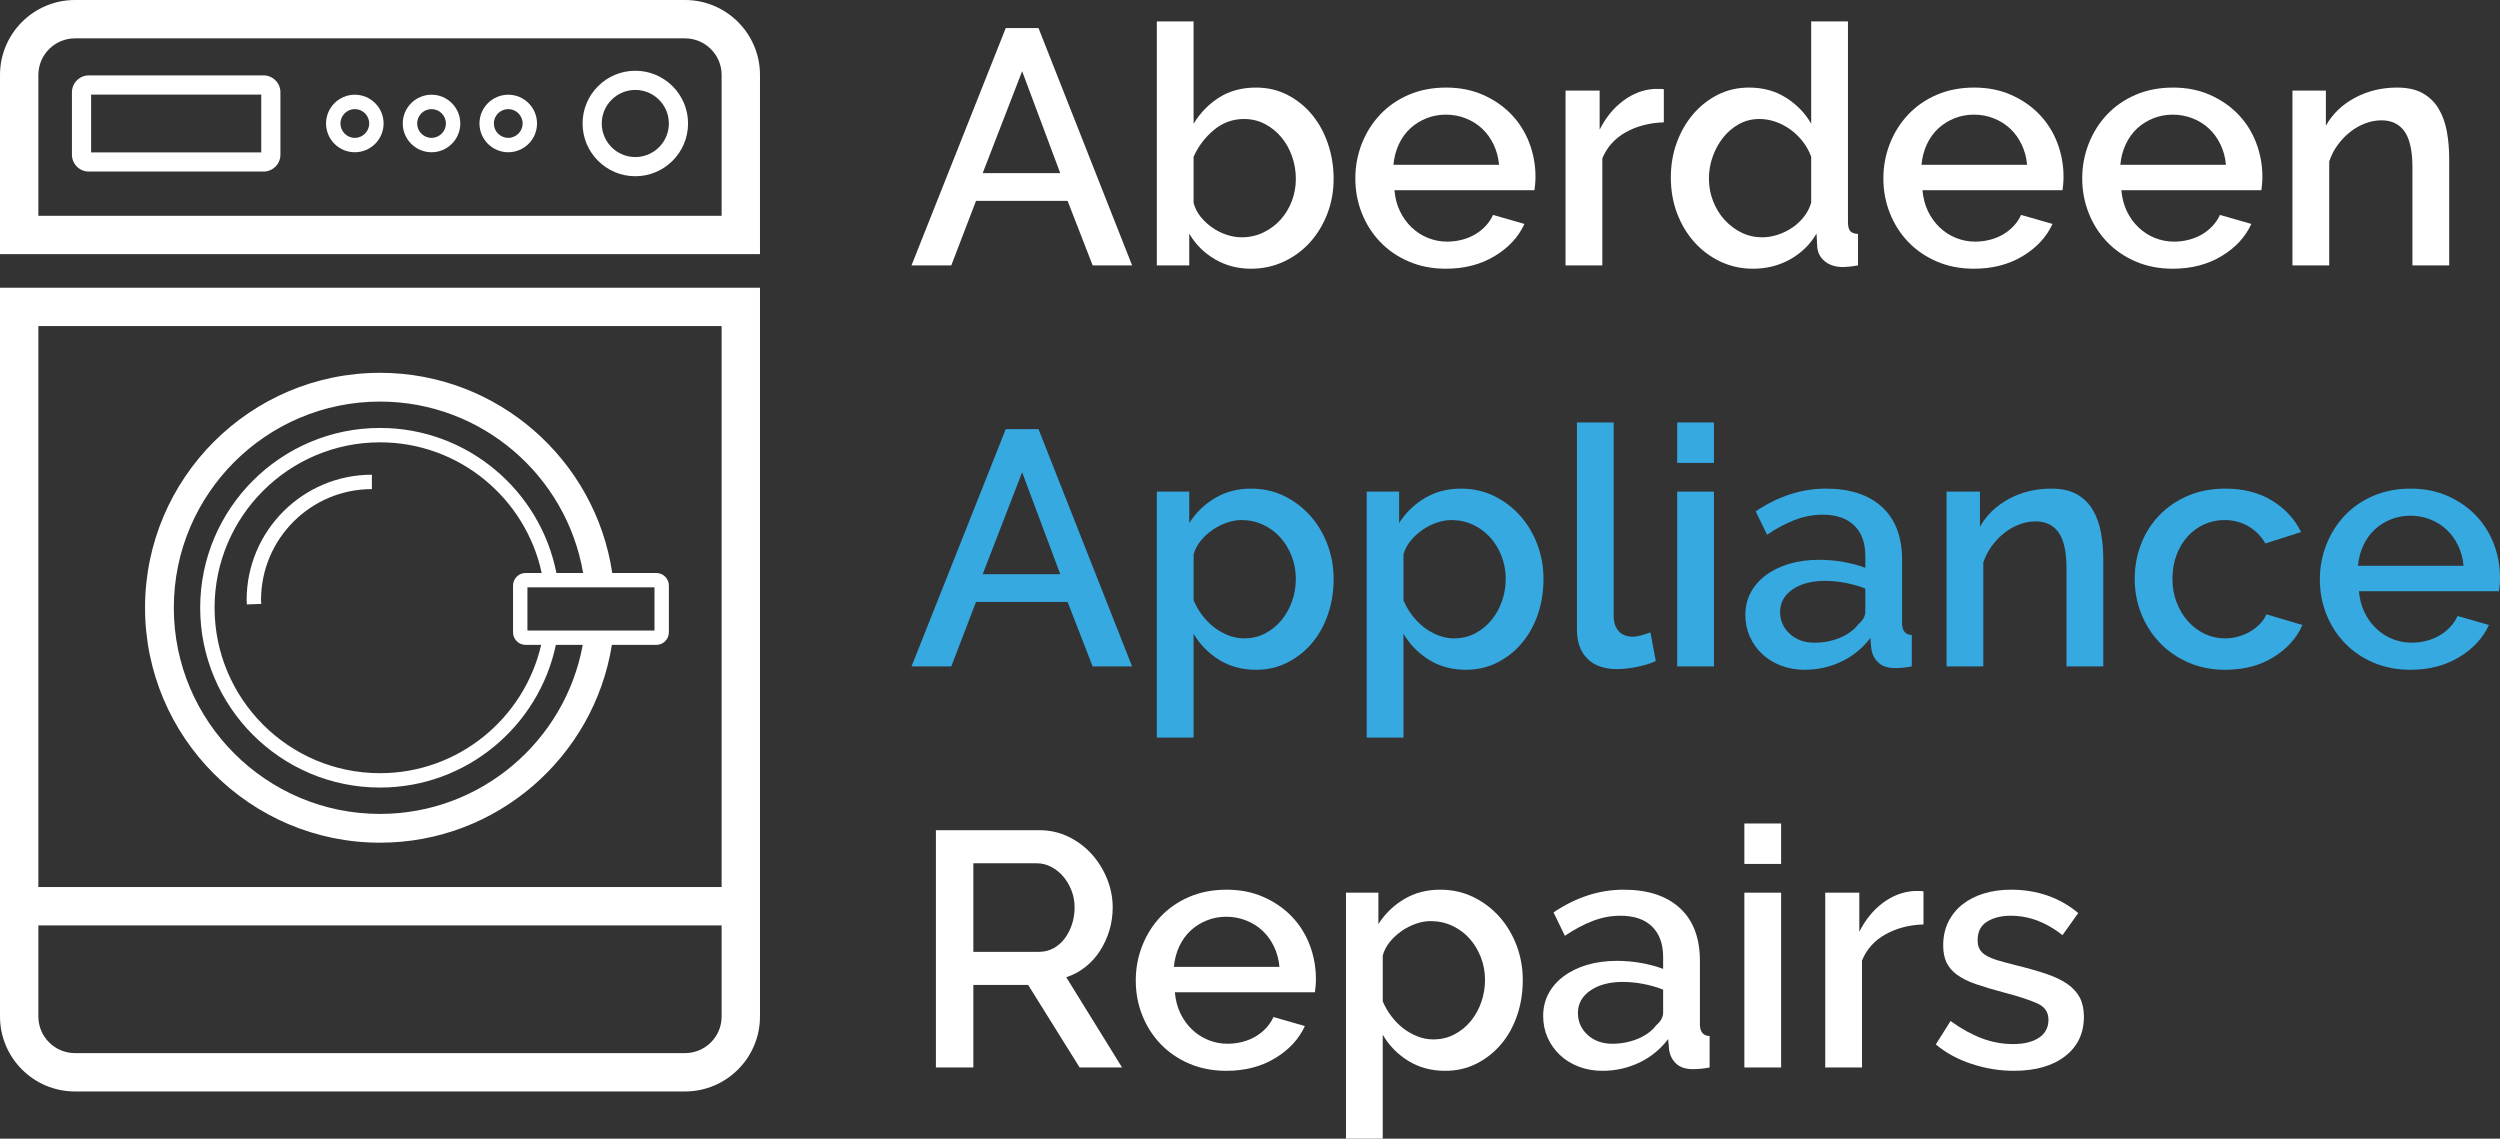
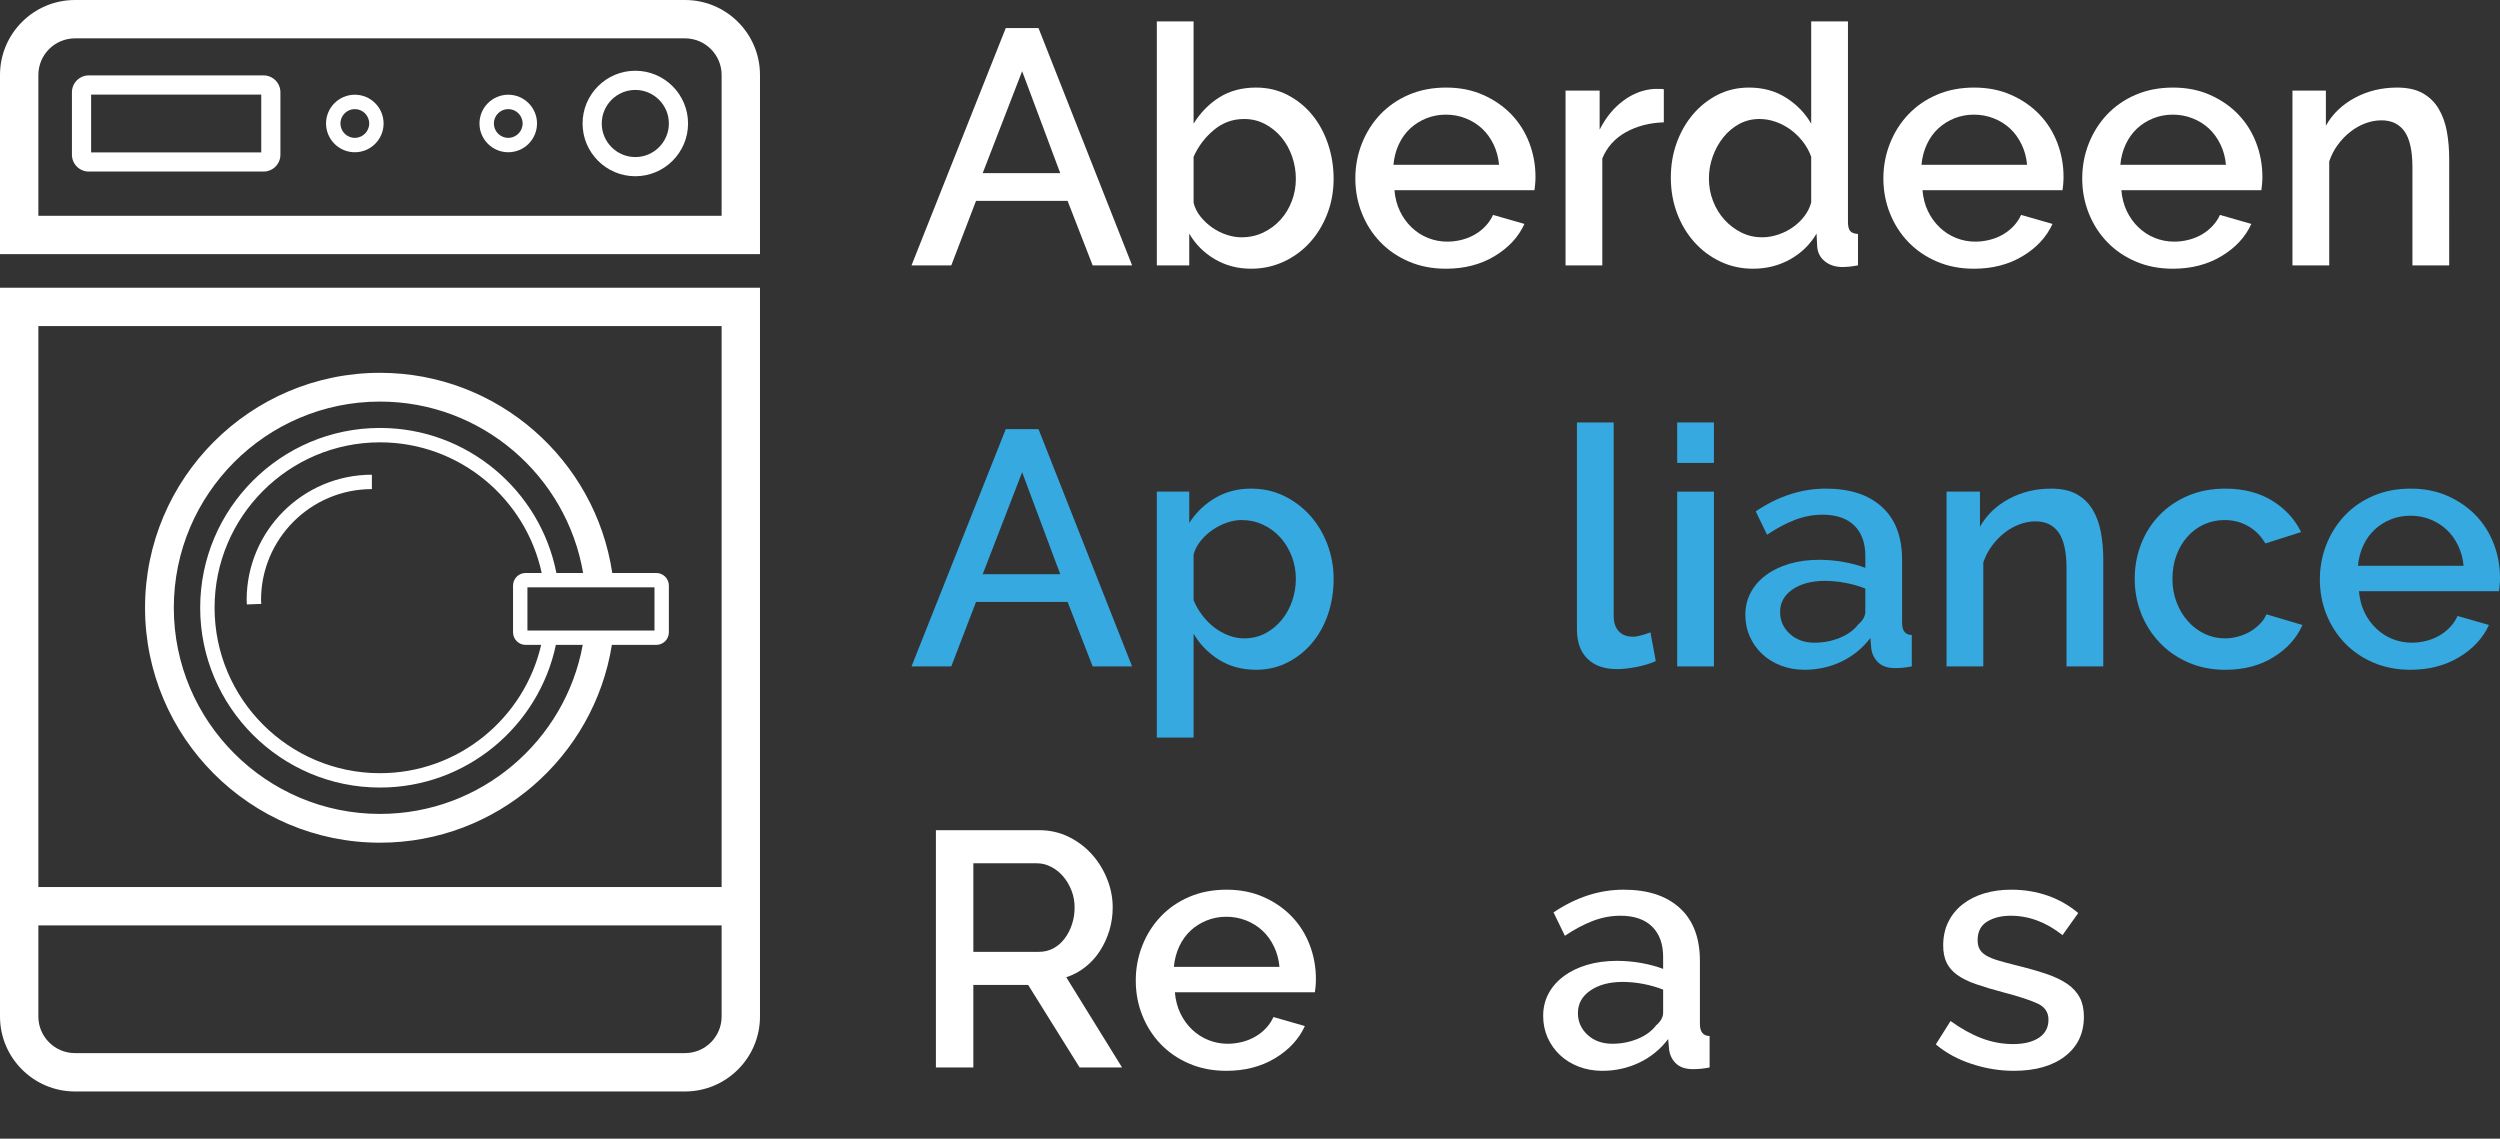
<svg xmlns="http://www.w3.org/2000/svg" version="1.1" x="0px" y="0px" width="884.07px" height="402.664px" viewBox="0 0 884.07 402.664" style="enable-background:new 0 0 884.07 402.664;" xml:space="preserve">
  <rect x="0" y="0" width="884.07" height="402.664" fill="#333333" stroke="none" />
  <style type="text/css">
	.st0{fill:#FFFFFF;}
	.st1{fill:#36A9E1;}
</style>
  <defs>
</defs>
  <g>
    <g>
      <path class="st0" d="M355.664,9.93h11.582l33.094,83.914h-13.945l-8.865-22.811h-32.383l-8.746,22.811h-14.064L355.664,9.93z     M374.932,61.223l-13.477-36.045L347.51,61.223H374.932z" />
      <path class="st0" d="M442.414,95.026c-4.727,0-9.003-1.126-12.823-3.37c-3.821-2.245-6.837-5.261-9.042-9.042v11.229h-11.463    V7.566h13v36.167c2.442-3.94,5.495-7.054,9.161-9.337c3.663-2.284,7.978-3.428,12.939-3.428c4.1,0,7.842,0.888,11.228,2.659    c3.389,1.771,6.281,4.135,8.689,7.09c2.402,2.955,4.254,6.383,5.553,10.283c1.299,3.9,1.951,7.977,1.951,12.231    c0,4.412-0.75,8.551-2.248,12.412c-1.496,3.861-3.543,7.227-6.145,10.102c-2.602,2.879-5.693,5.142-9.275,6.797    C450.351,94.197,446.509,95.026,442.414,95.026z M438.986,83.917c2.836,0,5.437-0.573,7.8-1.714    c2.363-1.144,4.391-2.659,6.088-4.553c1.691-1.891,3.012-4.077,3.957-6.556c0.945-2.482,1.418-5.102,1.418-7.862    c0-2.757-0.453-5.416-1.355-7.978c-0.91-2.559-2.17-4.803-3.785-6.736c-1.613-1.931-3.543-3.485-5.791-4.669    c-2.244-1.18-4.709-1.771-7.386-1.771c-4.02,0-7.584,1.299-10.694,3.9c-3.114,2.601-5.495,5.751-7.151,9.453v16.312    c0.473,1.811,1.299,3.446,2.482,4.903c1.18,1.458,2.558,2.739,4.135,3.842c1.577,1.104,3.269,1.949,5.084,2.541    C435.598,83.621,437.33,83.917,438.986,83.917z" />
      <path class="st0" d="M511.318,95.026c-4.807,0-9.18-0.848-13.119-2.544c-3.943-1.692-7.312-3.997-10.109-6.913    c-2.797-2.916-4.961-6.303-6.498-10.164c-1.537-3.861-2.307-7.956-2.307-12.289s0.77-8.454,2.307-12.351    c1.537-3.9,3.701-7.328,6.498-10.283c2.797-2.955,6.166-5.279,10.109-6.975c3.939-1.692,8.342-2.54,13.234-2.54    c4.807,0,9.158,0.869,13.063,2.601c3.896,1.732,7.223,4.038,9.986,6.914c2.756,2.875,4.863,6.224,6.322,10.045    c1.457,3.82,2.186,7.822,2.186,11.997c0,0.945-0.043,1.83-0.123,2.659c-0.072,0.826-0.158,1.515-0.23,2.067h-49.522    c0.234,2.76,0.885,5.239,1.953,7.447c1.061,2.204,2.438,4.117,4.135,5.729c1.695,1.617,3.621,2.858,5.793,3.724    c2.166,0.87,4.432,1.299,6.791,1.299c1.733,0,3.443-0.216,5.147-0.649c1.688-0.433,3.246-1.064,4.66-1.891    c1.422-0.826,2.686-1.833,3.781-3.013c1.105-1.184,1.971-2.482,2.605-3.9l11.106,3.189c-2.121,4.651-5.656,8.45-10.578,11.405    C523.586,93.547,517.855,95.026,511.318,95.026z M530.109,58.271c-0.238-2.602-0.895-5.004-1.949-7.212    c-1.066-2.205-2.424-4.077-4.084-5.611c-1.652-1.537-3.578-2.739-5.787-3.608c-2.207-0.866-4.531-1.299-6.971-1.299    c-2.445,0-4.748,0.433-6.912,1.299c-2.174,0.869-4.086,2.071-5.738,3.608c-1.652,1.534-2.994,3.406-4.019,5.611    c-1.024,2.208-1.652,4.611-1.891,7.212H530.109z" />
      <path class="st0" d="M588.373,43.261c-5.051,0.159-9.518,1.317-13.422,3.485c-3.896,2.169-6.668,5.257-8.328,9.277v37.82h-13.004    v-61.81h12.059v13.826c2.129-4.254,4.9-7.66,8.336-10.222c3.42-2.562,7.107-3.962,11.047-4.196c0.787,0,1.436,0,1.949,0    c0.512,0,0.967,0.04,1.363,0.119V43.261z" />
      <path class="st0" d="M619.921,95.026c-4.17,0-8.039-0.848-11.574-2.544c-3.551-1.692-6.625-3.997-9.223-6.913    c-2.598-2.916-4.633-6.321-6.09-10.222c-1.459-3.9-2.18-8.097-2.18-12.588c0-4.33,0.685-8.411,2.065-12.232    c1.377-3.821,3.305-7.188,5.787-10.106c2.482-2.912,5.396-5.218,8.746-6.913c3.348-1.692,7.035-2.54,11.055-2.54    c4.965,0,9.338,1.201,13.119,3.604c3.781,2.403,6.74,5.455,8.861,9.161V7.566h13.004V78.48c0,1.498,0.252,2.562,0.764,3.189    c0.514,0.631,1.443,0.985,2.779,1.064v11.109c-1.336,0.238-2.418,0.393-3.254,0.473c-0.824,0.08-1.516,0.119-2.064,0.119    c-2.598,0-4.727-0.667-6.379-2.009c-1.66-1.338-2.568-3.074-2.721-5.2l-0.238-4.611c-2.281,3.861-5.398,6.895-9.338,9.1    C629.101,93.919,624.728,95.026,619.921,95.026z M623.111,83.917c1.891,0,3.781-0.313,5.68-0.949    c1.891-0.628,3.623-1.494,5.203-2.598c1.572-1.104,2.93-2.403,4.07-3.9c1.139-1.498,1.947-3.11,2.424-4.846V55.432    c-0.707-1.967-1.717-3.781-3.016-5.434c-1.299-1.656-2.771-3.074-4.432-4.257c-1.652-1.18-3.406-2.086-5.254-2.717    c-1.853-0.628-3.723-0.945-5.613-0.945c-2.598,0-4.986,0.591-7.158,1.771c-2.166,1.184-4.035,2.76-5.608,4.73    c-1.58,1.97-2.822,4.214-3.723,6.736c-0.91,2.522-1.365,5.12-1.365,7.801c0,2.836,0.49,5.513,1.486,8.035    c0.982,2.522,2.338,4.726,4.07,6.617c1.732,1.891,3.725,3.388,5.975,4.492C618.089,83.365,620.513,83.917,623.111,83.917z" />
      <path class="st0" d="M698.044,95.026c-4.807,0-9.18-0.848-13.119-2.544c-3.939-1.692-7.303-3.997-10.104-6.913    c-2.799-2.916-4.965-6.303-6.494-10.164c-1.545-3.861-2.309-7.956-2.309-12.289s0.764-8.454,2.309-12.351    c1.529-3.9,3.695-7.328,6.494-10.283c2.801-2.955,6.164-5.279,10.104-6.975c3.94-1.692,8.355-2.54,13.242-2.54    c4.799,0,9.156,0.869,13.053,2.601c3.904,1.732,7.231,4.038,9.988,6.914c2.756,2.875,4.863,6.224,6.328,10.045    c1.451,3.82,2.188,7.822,2.188,11.997c0,0.945-0.045,1.83-0.117,2.659c-0.086,0.826-0.158,1.515-0.244,2.067h-49.518    c0.238,2.76,0.887,5.239,1.947,7.447c1.068,2.204,2.447,4.117,4.143,5.729c1.689,1.617,3.623,2.858,5.787,3.724    c2.166,0.87,4.432,1.299,6.799,1.299c1.73,0,3.449-0.216,5.137-0.649c1.697-0.433,3.256-1.064,4.676-1.891    c1.416-0.826,2.672-1.833,3.783-3.013c1.096-1.184,1.961-2.482,2.598-3.9l11.111,3.189c-2.135,4.651-5.656,8.45-10.578,11.405    C710.32,93.547,704.582,95.026,698.044,95.026z M716.835,58.271c-0.23-2.602-0.881-5.004-1.949-7.212    c-1.061-2.205-2.424-4.077-4.07-5.611c-1.658-1.537-3.592-2.739-5.793-3.608c-2.209-0.866-4.533-1.299-6.979-1.299    c-2.44,0-4.748,0.433-6.914,1.299c-2.164,0.869-4.068,2.071-5.729,3.608c-1.652,1.534-2.996,3.406-4.02,5.611    c-1.025,2.208-1.652,4.611-1.891,7.212H716.835z" />
      <path class="st0" d="M768.367,95.026c-4.807,0-9.18-0.848-13.119-2.544c-3.941-1.692-7.311-3.997-10.111-6.913    c-2.791-2.916-4.957-6.303-6.494-10.164c-1.537-3.861-2.309-7.956-2.309-12.289s0.771-8.454,2.309-12.351    c1.537-3.9,3.703-7.328,6.494-10.283c2.801-2.955,6.17-5.279,10.111-6.975c3.939-1.692,8.348-2.54,13.24-2.54    c4.799,0,9.15,0.869,13.055,2.601c3.897,1.732,7.231,4.038,9.988,6.914c2.756,2.875,4.863,6.224,6.32,10.045    c1.457,3.82,2.193,7.822,2.193,11.997c0,0.945-0.043,1.83-0.129,2.659c-0.072,0.826-0.158,1.515-0.23,2.067h-49.518    c0.238,2.76,0.887,5.239,1.947,7.447c1.06,2.204,2.447,4.117,4.135,5.729c1.695,1.617,3.623,2.858,5.795,3.724    c2.164,0.87,4.432,1.299,6.791,1.299c1.732,0,3.449-0.216,5.145-0.649c1.695-0.433,3.254-1.064,4.67-1.891    c1.414-0.826,2.676-1.833,3.781-3.013c1.096-1.184,1.969-2.482,2.604-3.9l11.1,3.189c-2.121,4.651-5.643,8.45-10.58,11.405    C780.64,93.547,774.904,95.026,768.367,95.026z M787.158,58.271c-0.232-2.602-0.881-5.004-1.949-7.212    c-1.068-2.205-2.424-4.077-4.076-5.611c-1.66-1.537-3.588-2.739-5.789-3.608c-2.207-0.866-4.531-1.299-6.977-1.299    c-2.447,0-4.748,0.433-6.914,1.299c-2.172,0.869-4.076,2.071-5.736,3.608c-1.646,1.534-2.988,3.406-4.012,5.611    c-1.025,2.208-1.66,4.611-1.891,7.212H787.158z" />
      <path class="st0" d="M866.103,93.843h-12.998V59.216c0-5.83-0.93-10.067-2.777-12.707c-1.856-2.638-4.59-3.958-8.219-3.958    c-1.891,0-3.781,0.354-5.672,1.064c-1.891,0.707-3.66,1.713-5.318,3.013c-1.652,1.299-3.133,2.836-4.432,4.611    c-1.299,1.771-2.301,3.72-3.01,5.849v36.756h-13.002v-61.81h11.82v12.408c2.359-4.175,5.787-7.465,10.281-9.868    c4.49-2.403,9.453-3.604,14.889-3.604c3.701,0,6.738,0.671,9.1,2.01c2.365,1.338,4.234,3.171,5.613,5.495    c1.379,2.323,2.346,5.004,2.9,8.035c0.549,3.034,0.824,6.245,0.824,9.633V93.843z" />
      <path class="st1" d="M355.664,151.753h11.582l33.094,83.915h-13.945l-8.865-22.811h-32.383l-8.746,22.811h-14.064L355.664,151.753    z M374.932,203.046l-13.477-36.045l-13.945,36.045H374.932z" />
      <path class="st1" d="M444.185,236.851c-4.961,0-9.334-1.184-13.119-3.543c-3.781-2.367-6.776-5.441-8.98-9.223v36.758h-13v-86.987    h11.463v11.109c2.363-3.702,5.416-6.657,9.161-8.865c3.741-2.205,7.977-3.309,12.704-3.309c4.253,0,8.154,0.87,11.701,2.602    c3.543,1.732,6.617,4.059,9.219,6.971c2.598,2.916,4.625,6.303,6.088,10.164c1.453,3.86,2.186,7.92,2.186,12.174    c0,4.489-0.67,8.688-2.01,12.584c-1.342,3.896-3.232,7.289-5.672,10.16c-2.445,2.887-5.34,5.168-8.688,6.855    C451.888,236.005,448.205,236.851,444.185,236.851z M439.932,225.744c2.756,0,5.26-0.59,7.505-1.773    c2.244-1.184,4.174-2.758,5.791-4.734c1.613-1.963,2.854-4.215,3.723-6.733c0.867-2.519,1.299-5.117,1.299-7.801    c0-2.836-0.49-5.513-1.475-8.036c-0.986-2.522-2.328-4.73-4.02-6.621c-1.695-1.891-3.725-3.384-6.088-4.488    c-2.363-1.104-4.925-1.656-7.681-1.656c-1.656,0-3.388,0.317-5.199,0.945c-1.815,0.631-3.507,1.497-5.084,2.602    c-1.577,1.104-2.955,2.381-4.135,3.839c-1.184,1.462-2.01,3.056-2.482,4.788v16.19c0.787,1.891,1.811,3.666,3.074,5.318    c1.259,1.652,2.659,3.074,4.192,4.258c1.537,1.176,3.211,2.129,5.026,2.836C436.19,225.384,438.041,225.744,439.932,225.744z" />
-       <path class="st1" d="M518.404,236.851c-4.965,0-9.338-1.184-13.119-3.543c-3.781-2.367-6.775-5.441-8.977-9.223v36.758h-13.004    v-86.987h11.463v11.109c2.363-3.702,5.416-6.657,9.162-8.865c3.738-2.205,7.98-3.309,12.699-3.309    c4.258,0,8.154,0.87,11.705,2.602c3.543,1.732,6.617,4.059,9.223,6.971c2.598,2.916,4.619,6.303,6.084,10.164    c1.449,3.86,2.185,7.92,2.185,12.174c0,4.489-0.672,8.688-2.006,12.584c-1.342,3.896-3.232,7.289-5.672,10.16    c-2.453,2.887-5.34,5.168-8.69,6.855C526.111,236.005,522.423,236.851,518.404,236.851z M514.146,225.744    c2.758,0,5.268-0.59,7.506-1.773c2.252-1.184,4.178-2.758,5.795-4.734c1.609-1.963,2.85-4.215,3.723-6.733    c0.865-2.519,1.299-5.117,1.299-7.801c0-2.836-0.49-5.513-1.478-8.036c-0.983-2.522-2.324-4.73-4.012-6.621    c-1.703-1.891-3.725-3.384-6.092-4.488c-2.367-1.104-4.922-1.656-7.678-1.656c-1.66,0-3.391,0.317-5.203,0.945    c-1.811,0.631-3.506,1.497-5.088,2.602c-1.572,1.104-2.951,2.381-4.127,3.839c-1.184,1.462-2.014,3.056-2.482,4.788v16.19    c0.779,1.891,1.805,3.666,3.074,5.318c1.256,1.652,2.656,3.074,4.186,4.258c1.545,1.176,3.219,2.129,5.029,2.836    C510.41,225.384,512.255,225.744,514.146,225.744z" />
      <path class="st1" d="M557.646,149.39h12.996v68.432c0,2.287,0.592,4.076,1.768,5.375c1.184,1.307,2.844,1.957,4.965,1.957    c0.867,0,1.877-0.16,3.018-0.477c1.139-0.318,2.223-0.672,3.246-1.068l1.891,10.168c-1.891,0.865-4.127,1.551-6.732,2.07    c-2.606,0.506-4.928,0.766-6.979,0.766c-4.488,0-7.973-1.221-10.455-3.666c-2.477-2.439-3.717-5.902-3.717-10.398V149.39z" />
      <path class="st1" d="M593.099,163.692V149.39h12.996v14.303H593.099z M593.099,235.667v-61.811h12.996v61.811H593.099z" />
      <path class="st1" d="M638.121,236.851c-2.986,0-5.773-0.498-8.328-1.48c-2.56-0.98-4.769-2.338-6.623-4.076    c-1.848-1.732-3.305-3.781-4.373-6.141c-1.055-2.367-1.588-4.93-1.588-7.686c0-2.916,0.627-5.557,1.891-7.916    c1.256-2.367,3.045-4.417,5.375-6.149c2.316-1.732,5.082-3.074,8.277-4.02c3.189-0.945,6.711-1.418,10.572-1.418    c2.916,0,5.795,0.256,8.623,0.769c2.844,0.512,5.398,1.201,7.685,2.067v-4.254c0-4.568-1.299-8.136-3.896-10.698    c-2.606-2.558-6.344-3.839-11.229-3.839c-3.312,0-6.56,0.61-9.75,1.833c-3.189,1.219-6.478,2.973-9.871,5.257l-4.012-8.273    c7.951-5.354,16.221-8.035,24.809-8.035c8.516,0,15.133,2.169,19.859,6.502c4.727,4.333,7.094,10.557,7.094,18.672v22.338    c0,2.756,1.141,4.17,3.428,4.258v11.105c-1.264,0.238-2.346,0.396-3.248,0.469c-0.908,0.086-1.797,0.123-2.662,0.123    c-2.52,0-4.475-0.629-5.854-1.891c-1.377-1.264-2.221-2.881-2.539-4.842l-0.354-3.904c-2.764,3.621-6.17,6.4-10.225,8.334    C647.126,235.884,642.769,236.851,638.121,236.851z M641.671,227.275c3.146,0,6.119-0.57,8.92-1.719    c2.799-1.139,4.986-2.727,6.566-4.775c1.645-1.422,2.475-2.916,2.475-4.496v-8.154c-2.201-0.867-4.553-1.537-7.035-2.014    c-2.477-0.469-4.9-0.708-7.26-0.708c-4.654,0-8.457,1.01-11.408,3.016c-2.953,2.006-4.432,4.67-4.432,7.982    c0,3.066,1.141,5.65,3.428,7.734C635.205,226.236,638.121,227.275,641.671,227.275z" />
      <path class="st1" d="M743.781,235.667h-13.004V201.04c0-5.831-0.924-10.066-2.771-12.708c-1.854-2.638-4.59-3.958-8.211-3.958    c-1.891,0-3.781,0.354-5.672,1.064c-1.891,0.707-3.666,1.714-5.326,3.013c-1.652,1.299-3.133,2.836-4.432,4.611    c-1.299,1.772-2.301,3.72-3.016,5.849v36.756h-12.996v-61.811h11.812v12.408c2.367-4.175,5.795-7.465,10.291-9.868    c4.488-2.403,9.453-3.605,14.887-3.605c3.701,0,6.732,0.671,9.1,2.01c2.367,1.338,4.236,3.171,5.613,5.495    c1.379,2.324,2.346,5.004,2.902,8.035c0.547,3.034,0.822,6.246,0.822,9.634V235.667z" />
      <path class="st1" d="M754.894,204.702c0-4.333,0.742-8.429,2.244-12.293c1.492-3.857,3.644-7.245,6.443-10.164    c2.793-2.912,6.162-5.217,10.103-6.913c3.939-1.692,8.348-2.54,13.234-2.54c6.385,0,11.869,1.4,16.488,4.196    c4.604,2.796,8.053,6.52,10.334,11.167l-12.643,4.02c-1.502-2.602-3.508-4.629-6.019-6.087c-2.525-1.458-5.324-2.186-8.398-2.186    c-2.598,0-5.023,0.512-7.268,1.537c-2.244,1.024-4.199,2.464-5.846,4.312c-1.658,1.854-2.957,4.041-3.902,6.56    c-0.945,2.522-1.422,5.318-1.422,8.393c0,2.995,0.49,5.774,1.479,8.327c0.988,2.57,2.324,4.793,4.02,6.684    c1.689,1.891,3.666,3.369,5.91,4.43c2.244,1.068,4.625,1.602,7.145,1.602c1.572,0,3.16-0.215,4.734-0.656    c1.572-0.426,3.016-1.045,4.314-1.824c1.299-0.795,2.44-1.703,3.42-2.729c0.982-1.018,1.719-2.121,2.193-3.305l12.76,3.781    c-2.051,4.646-5.471,8.449-10.277,11.4c-4.805,2.959-10.477,4.439-17.021,4.439c-4.807,0-9.18-0.873-13.119-2.605    c-3.941-1.732-7.31-4.07-10.104-7.029c-2.799-2.959-4.965-6.365-6.502-10.217C755.658,213.13,754.894,209.033,754.894,204.702z" />
      <path class="st1" d="M852.392,236.851c-4.807,0-9.18-0.846-13.113-2.549c-3.947-1.688-7.309-3.996-10.109-6.912    c-2.793-2.916-4.965-6.301-6.502-10.16c-1.529-3.861-2.301-7.953-2.301-12.29c0-4.333,0.771-8.454,2.301-12.351    c1.537-3.9,3.709-7.328,6.502-10.283c2.801-2.955,6.162-5.279,10.109-6.975c3.934-1.692,8.35-2.54,13.234-2.54    c4.807,0,9.158,0.87,13.062,2.602c3.896,1.732,7.223,4.037,9.986,6.913c2.758,2.875,4.863,6.224,6.322,10.045    c1.457,3.821,2.186,7.822,2.186,11.997c0,0.945-0.043,1.825-0.123,2.663c-0.078,0.822-0.158,1.516-0.23,2.064h-49.523    c0.238,2.756,0.887,5.238,1.955,7.447c1.06,2.207,2.439,4.113,4.135,5.729c1.688,1.617,3.623,2.857,5.787,3.725    c2.164,0.865,4.432,1.299,6.797,1.299c1.732,0,3.451-0.217,5.139-0.65c1.695-0.432,3.254-1.068,4.67-1.891    c1.42-0.822,2.676-1.832,3.781-3.016c1.103-1.184,1.969-2.482,2.603-3.896l11.105,3.189c-2.127,4.646-5.648,8.449-10.578,11.4    C864.665,235.371,858.937,236.851,852.392,236.851z M871.189,200.094c-0.238-2.601-0.887-5.004-1.955-7.212    c-1.06-2.205-2.418-4.077-4.076-5.61c-1.654-1.537-3.588-2.739-5.789-3.608c-2.207-0.866-4.531-1.299-6.977-1.299    c-2.439,0-4.742,0.433-6.914,1.299c-2.164,0.87-4.076,2.071-5.729,3.608c-1.654,1.533-2.996,3.406-4.019,5.61    c-1.025,2.208-1.654,4.611-1.891,7.212H871.189z" />
      <path class="st0" d="M330.963,377.486v-83.908h36.521c3.781,0,7.267,0.793,10.46,2.365c3.189,1.574,5.928,3.645,8.212,6.207    c2.284,2.555,4.077,5.469,5.38,8.746c1.299,3.27,1.948,6.596,1.948,9.986c0,2.83-0.394,5.557-1.18,8.154    c-0.79,2.598-1.891,5.002-3.309,7.203c-1.422,2.207-3.153,4.127-5.203,5.736c-2.049,1.617-4.294,2.822-6.736,3.602l19.736,31.908    h-15.01l-18.199-29.19h-19.383v29.19H330.963z M344.201,336.599h23.164c1.891,0,3.604-0.418,5.142-1.24    c1.537-0.83,2.854-1.971,3.958-3.428c1.105-1.457,1.97-3.133,2.602-5.023c0.632-1.896,0.945-3.902,0.945-6.025    c0-2.135-0.375-4.141-1.122-6.031c-0.75-1.891-1.735-3.545-2.955-4.965c-1.223-1.416-2.641-2.541-4.254-3.363    c-1.616-0.83-3.29-1.242-5.023-1.242h-22.457V336.599z" />
      <path class="st0" d="M433.668,378.669c-4.806,0-9.179-0.844-13.119-2.539c-3.94-1.69-7.31-3.998-10.106-6.914    c-2.796-2.914-4.961-6.307-6.498-10.16c-1.537-3.867-2.306-7.959-2.306-12.297c0-4.328,0.769-8.449,2.306-12.346    c1.537-3.904,3.702-7.324,6.498-10.283c2.796-2.959,6.167-5.283,10.106-6.971c3.94-1.695,8.349-2.541,13.238-2.541    c4.802,0,9.157,0.867,13.058,2.598c3.9,1.733,7.227,4.041,9.986,6.914c2.758,2.871,4.863,6.221,6.326,10.045    c1.453,3.824,2.186,7.822,2.186,11.994c0,0.951-0.043,1.832-0.119,2.662c-0.078,0.83-0.158,1.516-0.238,2.07h-49.517    c0.234,2.758,0.884,5.24,1.948,7.447c1.064,2.201,2.443,4.113,4.139,5.73c1.692,1.615,3.622,2.857,5.791,3.723    c2.165,0.867,4.431,1.299,6.794,1.299c1.732,0,3.446-0.217,5.142-0.648c1.692-0.434,3.25-1.068,4.668-1.891    c1.418-0.83,2.678-1.834,3.781-3.017c1.1-1.184,1.967-2.483,2.602-3.897l11.109,3.189c-2.129,4.648-5.656,8.443-10.578,11.402    C445.939,377.199,440.206,378.669,433.668,378.669z M452.458,341.918c-0.234-2.604-0.887-5-1.947-7.209    c-1.065-2.207-2.426-4.084-4.078-5.613c-1.656-1.537-3.586-2.742-5.791-3.607c-2.208-0.867-4.532-1.301-6.974-1.301    c-2.443,0-4.749,0.434-6.913,1.301c-2.168,0.865-4.077,2.07-5.733,3.607c-1.652,1.529-2.995,3.406-4.019,5.613    c-1.024,2.209-1.652,4.605-1.891,7.209H452.458z" />
-       <path class="st0" d="M511.072,378.669c-4.957,0-9.33-1.184-13.119-3.543c-3.777-2.359-6.772-5.434-8.977-9.215v36.752h-13v-86.984    h11.463v11.107c2.363-3.695,5.416-6.654,9.158-8.863c3.744-2.207,7.98-3.305,12.707-3.305c4.25,0,8.154,0.867,11.697,2.598    c3.551,1.733,6.625,4.057,9.223,6.971c2.598,2.916,4.625,6.309,6.09,10.162c1.451,3.867,2.18,7.922,2.18,12.18    c0,4.488-0.664,8.689-2.006,12.586c-1.342,3.897-3.232,7.287-5.672,10.16c-2.445,2.879-5.34,5.166-8.688,6.855    C518.779,377.826,515.099,378.669,511.072,378.669z M506.822,367.564c2.758,0,5.262-0.592,7.506-1.775    c2.244-1.176,4.178-2.756,5.795-4.727c1.607-1.969,2.85-4.213,3.723-6.738c0.865-2.52,1.299-5.117,1.299-7.795    c0-2.842-0.49-5.514-1.479-8.039c-0.99-2.525-2.332-4.732-4.019-6.623c-1.697-1.891-3.725-3.377-6.092-4.488    c-2.359-1.098-4.92-1.654-7.678-1.654c-1.66,0-3.391,0.318-5.195,0.945c-1.818,0.637-3.508,1.502-5.088,2.6    c-1.576,1.111-2.955,2.381-4.135,3.838c-1.184,1.465-2.01,3.06-2.482,4.791v16.193c0.787,1.891,1.812,3.666,3.074,5.312    c1.26,1.658,2.66,3.074,4.193,4.256c1.537,1.184,3.211,2.129,5.029,2.844C503.078,367.21,504.931,367.564,506.822,367.564z" />
      <path class="st0" d="M566.623,378.669c-2.986,0-5.773-0.49-8.328-1.471c-2.561-0.988-4.77-2.346-6.623-4.086    c-1.848-1.73-3.305-3.781-4.373-6.141c-1.055-2.359-1.588-4.928-1.588-7.686c0-2.914,0.627-5.555,1.891-7.916    c1.256-2.359,3.045-4.408,5.375-6.141c2.316-1.732,5.082-3.074,8.277-4.025c3.19-0.939,6.711-1.416,10.572-1.416    c2.916,0,5.795,0.26,8.623,0.766c2.844,0.52,5.398,1.205,7.685,2.07v-4.25c0-4.574-1.299-8.139-3.896-10.701    c-2.606-2.562-6.344-3.84-11.229-3.84c-3.312,0-6.56,0.613-9.75,1.834c-3.19,1.219-6.479,2.973-9.871,5.26l-4.012-8.275    c7.951-5.355,16.221-8.033,24.809-8.033c8.516,0,15.133,2.166,19.859,6.496c4.727,4.336,7.094,10.564,7.094,18.674v22.342    c0,2.758,1.141,4.172,3.428,4.25v11.105c-1.264,0.246-2.346,0.398-3.248,0.477c-0.908,0.08-1.797,0.115-2.662,0.115    c-2.519,0-4.475-0.627-5.853-1.891c-1.377-1.254-2.221-2.871-2.539-4.842l-0.354-3.904c-2.764,3.623-6.17,6.408-10.225,8.336    C575.628,377.703,571.271,378.669,566.623,378.669z M570.173,369.101c3.146,0,6.119-0.576,8.92-1.717    c2.799-1.141,4.986-2.734,6.566-4.785c1.645-1.422,2.475-2.914,2.475-4.494v-8.154c-2.201-0.867-4.553-1.531-7.035-2.008    c-2.477-0.475-4.9-0.707-7.26-0.707c-4.654,0-8.457,1.004-11.408,3.018c-2.953,2.006-4.432,4.66-4.432,7.973    c0,3.068,1.141,5.65,3.428,7.744C563.707,368.056,566.623,369.101,570.173,369.101z" />
-       <path class="st0" d="M616.855,305.513V291.21h12.996v14.303H616.855z M616.855,377.486v-61.807h12.996v61.807H616.855z" />
-       <path class="st0" d="M680.199,326.908c-5.045,0.16-9.518,1.322-13.416,3.486c-3.896,2.164-6.674,5.254-8.326,9.279v37.813h-13.004    v-61.807h12.051v13.826c2.137-4.25,4.906-7.656,8.334-10.225c3.428-2.555,7.109-3.955,11.049-4.193c0.793,0,1.443,0,1.949,0    c0.52,0,0.967,0.037,1.363,0.123V326.908z" />
      <path class="st0" d="M712.101,378.669c-4.957,0-9.9-0.807-14.822-2.424c-4.928-1.609-9.164-3.912-12.715-6.914l5.211-8.27    c3.693,2.686,7.359,4.705,10.982,6.092c3.623,1.371,7.332,2.062,11.113,2.062c3.861,0,6.912-0.75,9.164-2.244    c2.238-1.494,3.363-3.621,3.363-6.387c0-2.598-1.264-4.488-3.781-5.672c-2.525-1.182-6.467-2.482-11.82-3.896    c-3.861-1.023-7.174-2.006-9.93-2.957c-2.756-0.939-5-2.051-6.732-3.307c-1.74-1.256-2.994-2.721-3.781-4.373    c-0.787-1.658-1.184-3.666-1.184-6.031c0-3.146,0.613-5.947,1.832-8.387c1.221-2.438,2.908-4.51,5.08-6.205    c2.174-1.689,4.713-2.973,7.629-3.84c2.914-0.865,6.061-1.299,9.453-1.299c4.646,0,8.977,0.707,13.004,2.123    c4.012,1.42,7.598,3.471,10.752,6.146l-5.557,7.801c-5.752-4.566-11.863-6.855-18.314-6.855c-3.312,0-6.092,0.686-8.342,2.072    c-2.238,1.371-3.363,3.564-3.363,6.553c0,1.27,0.231,2.322,0.707,3.189c0.477,0.873,1.24,1.615,2.309,2.25    c1.061,0.637,2.44,1.199,4.135,1.719c1.697,0.504,3.803,1.082,6.322,1.709c4.178,1.025,7.779,2.051,10.816,3.068    c3.031,1.023,5.527,2.236,7.506,3.607c1.963,1.385,3.42,3.002,4.373,4.85c0.938,1.848,1.414,4.076,1.414,6.674    c0,5.91-2.223,10.58-6.682,14.008C725.798,376.96,719.749,378.669,712.101,378.669z" />
    </g>
    <g>
      <g>
        <path class="st0" d="M242.251,385.972H26.501C11.889,385.972,0,374.082,0,359.468V101.745h268.753v257.723     C268.753,374.082,256.864,385.972,242.251,385.972z M13.566,115.312v244.157c0,7.137,5.802,12.938,12.935,12.938h215.75     c7.133,0,12.935-5.801,12.935-12.938V115.312H13.566z M268.753,89.874H0V26.505C0,11.893,11.889,0,26.501,0h215.75     c14.613,0,26.501,11.893,26.501,26.505V89.874z M13.566,76.308h241.62V26.505c0-7.133-5.802-12.939-12.935-12.939H26.501     c-7.133,0-12.935,5.806-12.935,12.939V76.308z" />
      </g>
      <g>
        <rect x="6.783" y="313.681" class="st0" width="255.186" height="13.566" />
      </g>
      <g>
        <g>
          <path class="st0" d="M93.201,60.67H31.401c-3.287,0-5.964-2.677-5.964-5.964V32.625c0-3.287,2.677-5.964,5.964-5.964h61.799      c3.287,0,5.964,2.678,5.964,5.964v22.082C99.165,57.993,96.487,60.67,93.201,60.67z M32.22,53.887h60.162V33.443H32.22V53.887z" />
        </g>
      </g>
      <path class="st0" d="M125.475,53.84c-5.611,0-10.175-4.564-10.175-10.171c0-5.61,4.564-10.175,10.175-10.175    c5.611,0,10.175,4.564,10.175,10.175C135.65,49.276,131.086,53.84,125.475,53.84z M125.475,38.582    c-2.807,0-5.087,2.28-5.087,5.087c0,2.804,2.28,5.084,5.087,5.084c2.807,0,5.087-2.28,5.087-5.084    C130.562,40.862,128.282,38.582,125.475,38.582z" />
-       <path class="st0" d="M152.601,53.84c-5.61,0-10.175-4.564-10.175-10.171c0-5.61,4.564-10.175,10.175-10.175    c5.607,0,10.171,4.564,10.171,10.175C162.772,49.276,158.208,53.84,152.601,53.84z M152.601,38.582    c-2.807,0-5.087,2.28-5.087,5.087c0,2.804,2.281,5.084,5.087,5.084c2.804,0,5.084-2.28,5.084-5.084    C157.685,40.862,155.404,38.582,152.601,38.582z" />
      <path class="st0" d="M179.73,53.84c-5.611,0-10.175-4.564-10.175-10.171c0-5.61,4.564-10.175,10.175-10.175    c5.611,0,10.175,4.564,10.175,10.175C189.905,49.276,185.341,53.84,179.73,53.84z M179.73,38.582c-2.807,0-5.087,2.28-5.087,5.087    c0,2.804,2.28,5.084,5.087,5.084s5.087-2.28,5.087-5.084C184.817,40.862,182.537,38.582,179.73,38.582z" />
      <g>
        <path class="st0" d="M224.662,62.323c-10.283,0-18.647-8.367-18.647-18.654c0-10.283,8.364-18.65,18.647-18.65     c10.287,0,18.654,8.367,18.654,18.65C243.315,53.956,234.948,62.323,224.662,62.323z M224.662,31.802     c-6.542,0-11.864,5.322-11.864,11.867c0,6.545,5.322,11.871,11.864,11.871c6.546,0,11.871-5.326,11.871-11.871     C236.532,37.124,231.207,31.802,224.662,31.802z" />
      </g>
      <g>
        <path class="st0" d="M87.222,212.164c0,0.346,0.022,0.707,0.08,1.58l5.081-0.188l-0.072-1.393     c0-21.62,17.586-39.206,39.198-39.206v-5.087C107.088,167.871,87.222,187.74,87.222,212.164z" />
        <path class="st0" d="M232.065,202.62h-15.556c-5.963-39.995-40.501-70.784-82.133-70.784c-45.815,0-83.087,37.268-83.087,83.077     c0,45.814,37.271,83.086,83.087,83.086c41.337,0,75.677-30.359,81.999-69.945h15.69c2.464,0,4.467-2,4.467-4.461v-16.502     C236.532,204.622,234.53,202.62,232.065,202.62z M134.376,287.826c-40.205,0-72.912-32.711-72.912-72.912     c0-40.199,32.707-72.902,72.912-72.902c36.009,0,65.972,26.249,71.836,60.609h-9.455c-5.743-29.193-31.526-51.286-62.381-51.286     c-35.06,0-63.585,28.522-63.585,63.579c0,35.062,28.525,63.588,63.585,63.588c30.555,0,56.123-21.672,62.194-50.447h9.504     C199.867,262.003,170.09,287.826,134.376,287.826z M185.893,228.054h5.472c-5.979,25.953-29.253,45.367-56.989,45.367     c-32.256,0-58.498-26.244-58.498-58.508c0-32.253,26.242-58.492,58.498-58.492c28.036,0,51.515,19.83,57.179,46.198h-5.662     c-2.464,0-4.467,2.002-4.467,4.471v16.502C181.426,226.054,183.428,228.054,185.893,228.054z M231.445,222.974h-44.932v-15.27     h44.932V222.974z" />
      </g>
    </g>
  </g>
</svg>